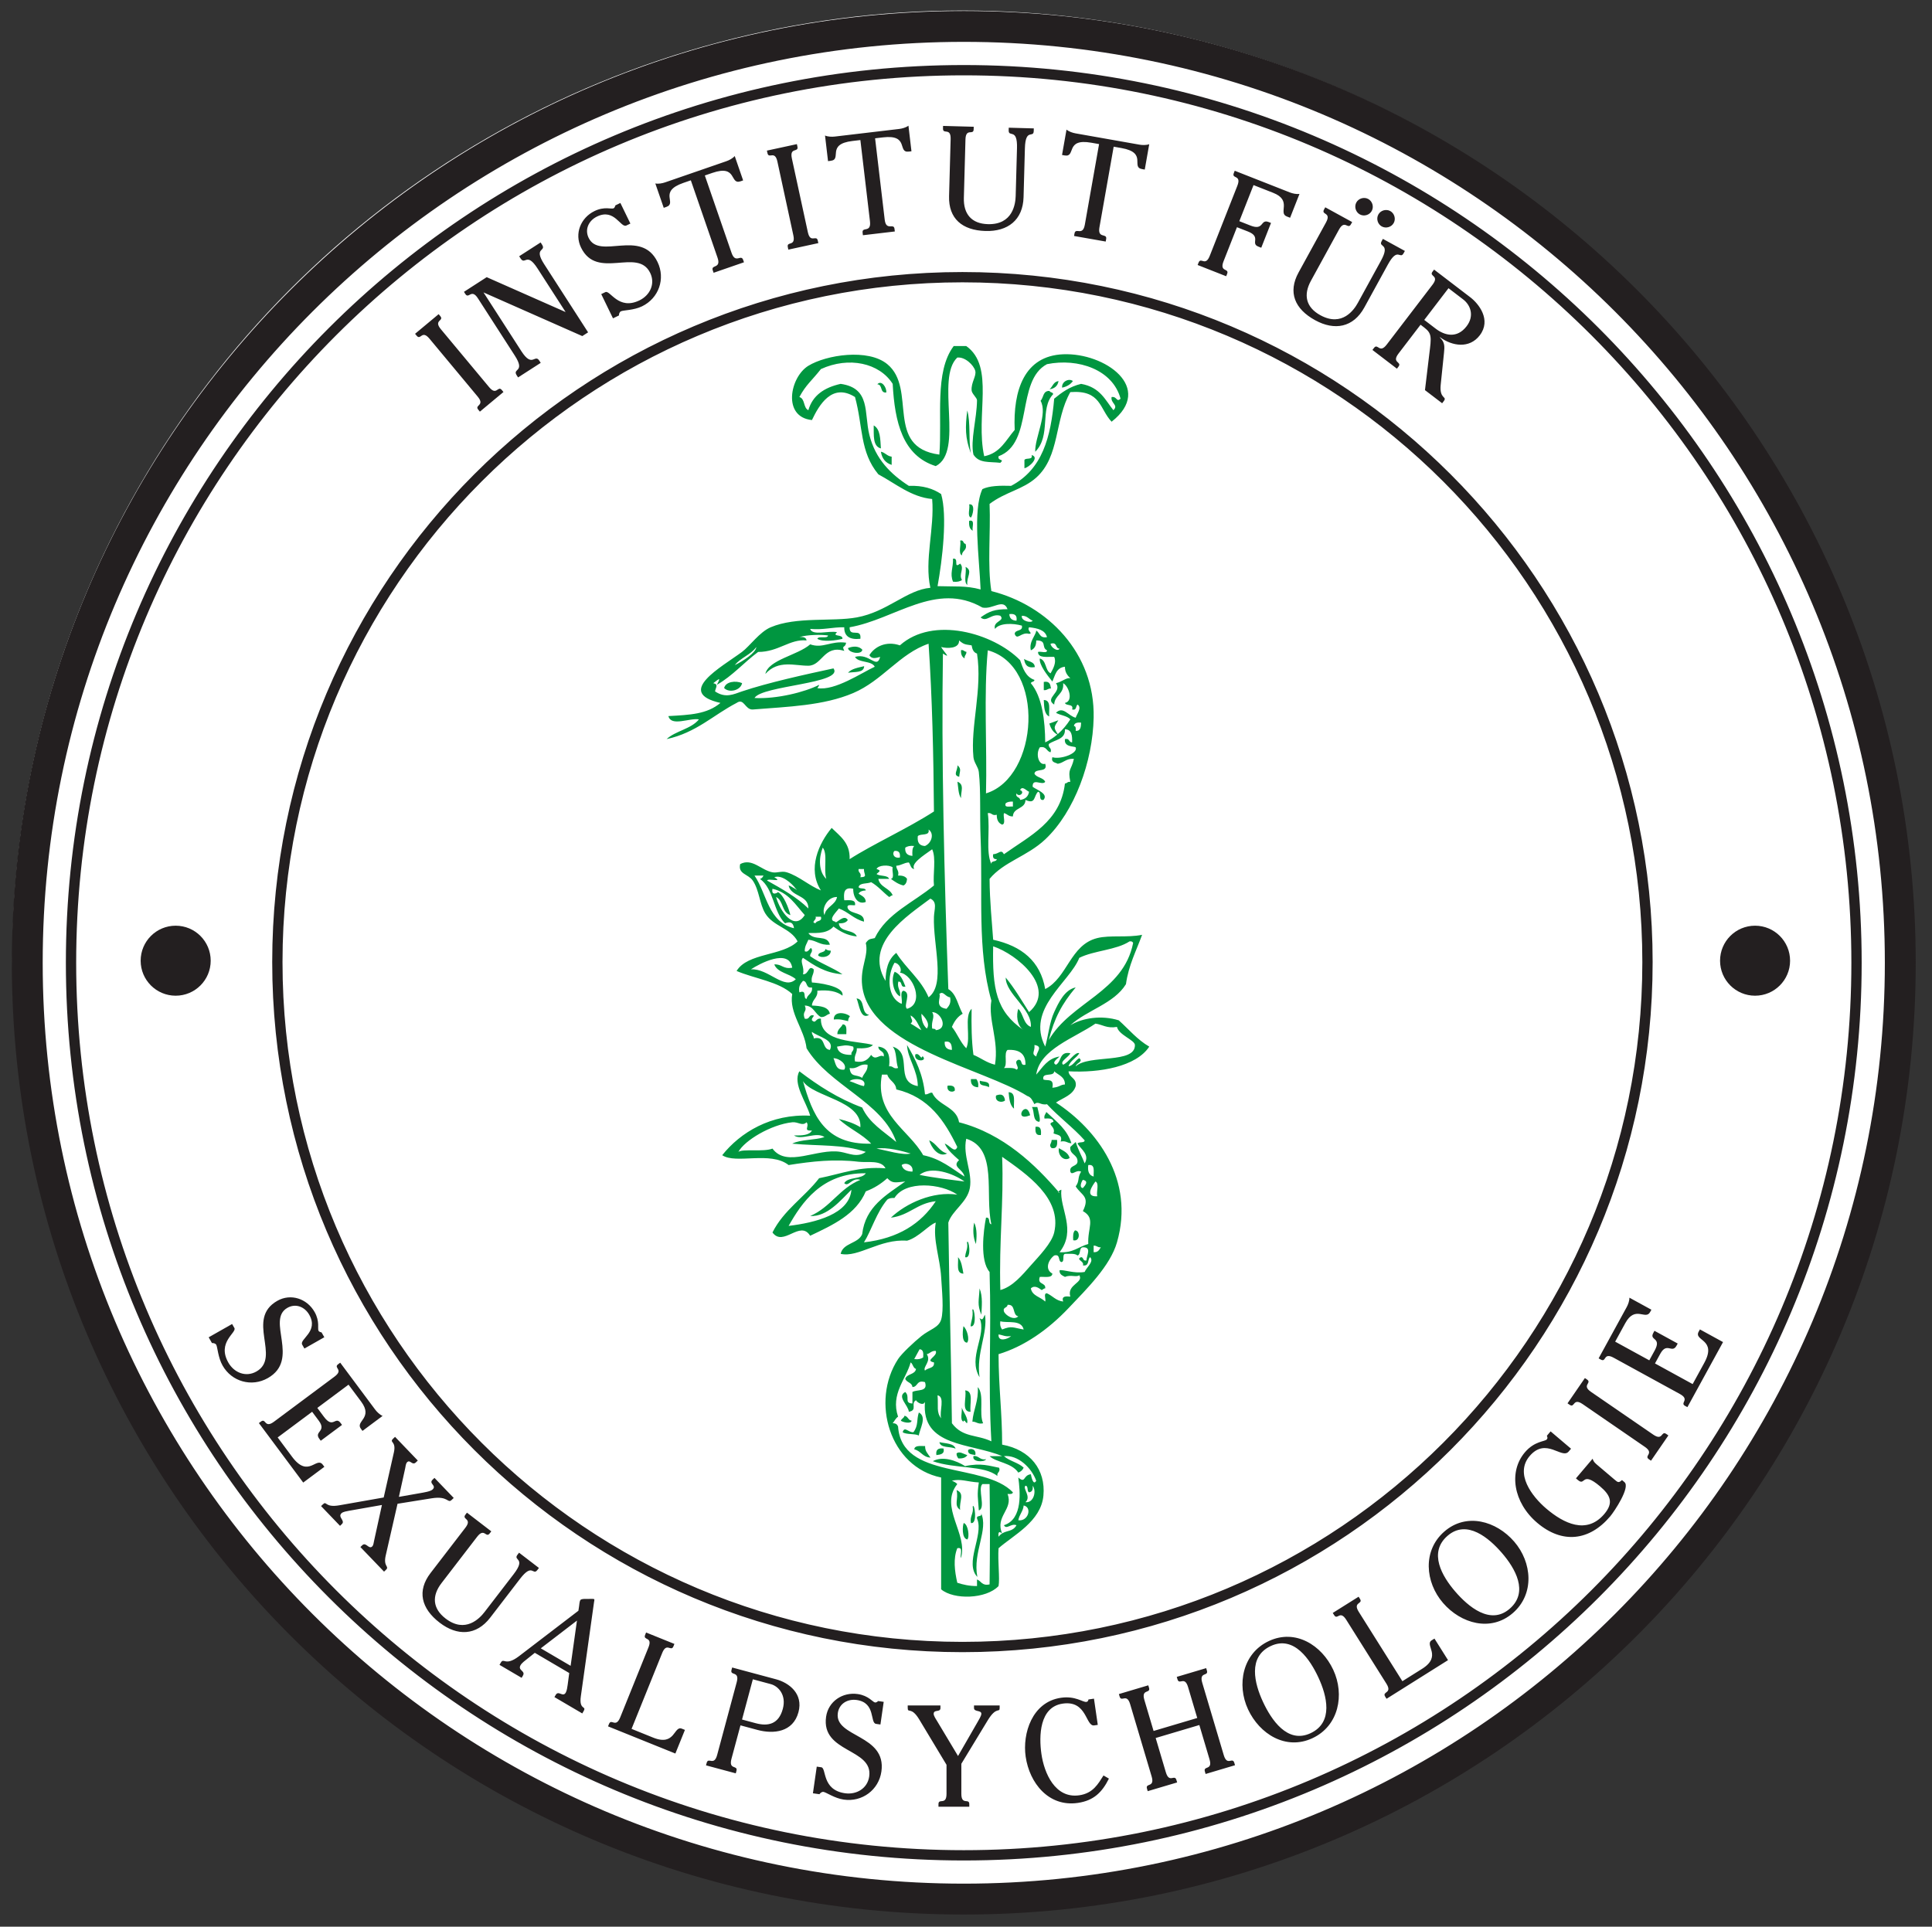
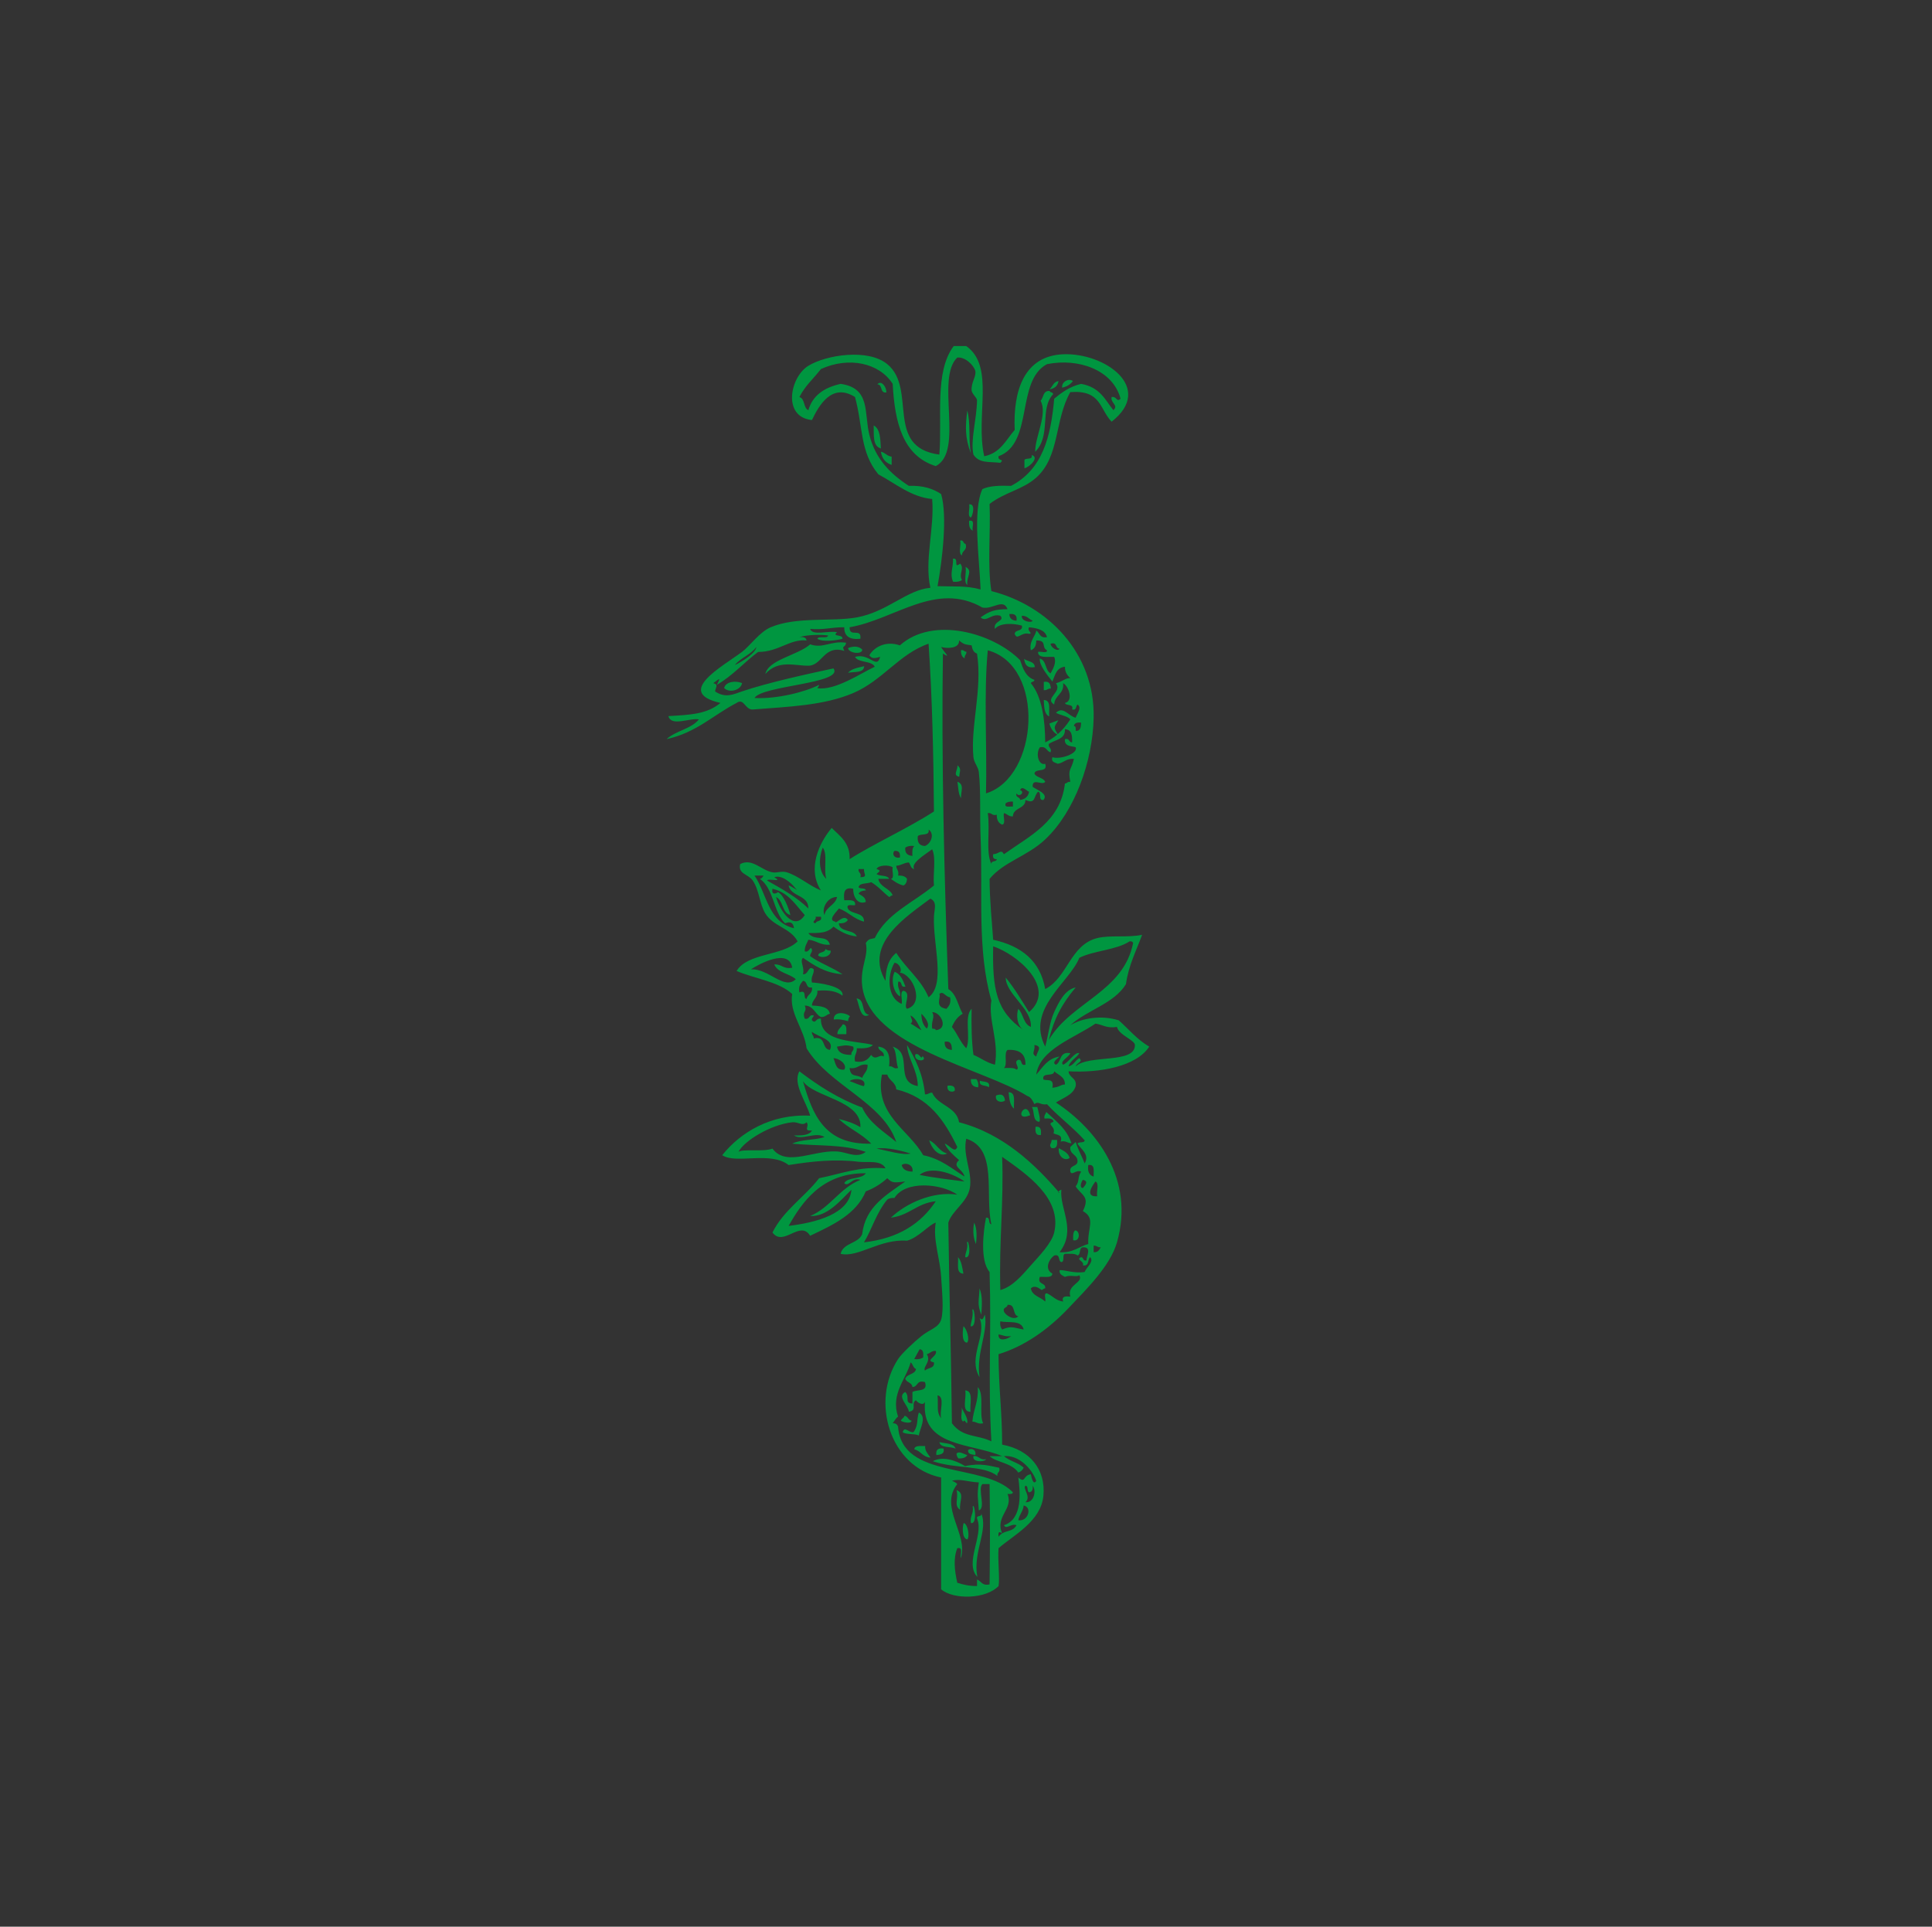
<svg xmlns="http://www.w3.org/2000/svg" width="100%" height="100%" viewBox="0 0 391 390" xml:space="preserve" style="fill-rule:evenodd;clip-rule:evenodd;stroke-linejoin:round;stroke-miterlimit:2;">
  <rect x="0" y="0" width="391" height="390" fill="#333333" stroke="none" />
  <g id="ArtBoard1" transform="matrix(1.001,0,0,1,-101.252,-108.111)">
    <rect x="101.182" y="108.111" width="389.766" height="389.761" style="fill:none;" />
    <g transform="matrix(0.999,0,0,1,101.182,108.111)">
-       <circle cx="194.769" cy="194.442" r="192.308" style="fill:white;" />
-     </g>
+       </g>
    <g transform="matrix(0.999,0,0,1,101.182,108.111)">
-       <path d="M195.018,387.537C301.419,387.537 387.676,301.284 387.676,194.883C387.676,88.482 301.419,2.224 195.018,2.224C88.617,2.224 2.36,88.482 2.36,194.883C2.36,301.284 88.617,387.537 195.018,387.537ZM195.018,381.287C92.069,381.287 8.61,297.832 8.61,194.883C8.61,91.934 92.069,8.474 195.018,8.474C297.967,8.474 381.426,91.934 381.426,194.883C381.426,297.832 297.967,381.287 195.018,381.287ZM195.018,376.595C295.377,376.595 376.735,295.241 376.735,194.883C376.735,94.524 295.377,13.166 195.018,13.166C94.659,13.166 13.301,94.524 13.301,194.883C13.301,295.241 94.659,376.595 195.018,376.595ZM195.018,374.512C95.81,374.512 15.385,294.091 15.385,194.883C15.385,95.675 95.81,15.249 195.018,15.249C294.226,15.249 374.651,95.675 374.651,194.883C374.651,294.091 294.226,374.512 195.018,374.512ZM193.856,355.449L189.539,348.245C189.364,347.983 188.926,347.283 188.926,346.933C188.926,345.941 190.297,346.695 190.297,345.737L190.293,345.216L183.672,345.22L183.676,345.741C183.676,346.874 184.372,345.366 185.981,348.012L191.526,357.229L191.526,363.091C191.531,365.512 189.893,363.908 189.897,365.191L189.897,365.716L196.135,365.716L196.135,365.191C196.135,363.908 194.53,365.512 194.526,363.091L194.526,357.024L199.86,348.241C201.639,345.299 202.28,346.779 202.28,345.733L202.28,345.212L197.089,345.216L197.089,345.737C197.089,346.579 198.576,346.112 198.576,346.899C198.576,347.337 198.022,348.183 197.818,348.562L193.856,355.449ZM221.368,343.841L220.247,344.004C220.222,344.241 220.11,344.462 219.847,344.499C219.126,344.608 217.631,343.233 214.685,343.662C208.851,344.508 206.864,350.891 207.543,355.57C208.318,360.937 212.201,365.795 218.093,364.945C221.297,364.479 223.001,362.82 224.393,360.024L223.297,359.387C222.218,361.079 221.201,362.995 218.397,363.399C213.489,364.112 211.289,358.887 210.735,355.049C210.205,351.412 210.326,345.529 215.035,344.845C220.001,344.124 219.66,349.512 221.418,349.254L222.139,349.149L221.368,343.841ZM165.264,357.599L164.489,362.995L165.814,363.183C165.968,362.941 166.301,362.666 166.618,362.712C167.168,362.791 168.88,364.008 170.726,364.274C174.451,364.808 177.814,362.316 178.347,358.591C179.43,351.058 168.818,351.712 169.53,346.745C169.805,344.841 171.51,343.849 173.355,344.112C177.256,344.674 175.989,348.766 177.264,348.945L178.151,349.074L178.814,344.487L177.689,344.324C177.522,344.479 177.289,344.649 177.06,344.616C176.597,344.549 175.756,343.224 173.56,342.908C170.468,342.466 167.601,344.408 167.155,347.495C166.101,354.858 176.705,353.849 175.88,359.595C175.53,362.02 173.31,363.32 170.972,362.987C166.264,362.308 167.255,357.883 166.189,357.729L165.264,357.599ZM233.431,350.379L231.572,344.116C230.88,341.795 232.876,342.874 232.51,341.645L232.36,341.141L226.41,342.912L226.56,343.412C226.922,344.645 228.006,342.649 228.693,344.97L233.039,359.591C233.726,361.912 231.73,360.833 232.097,362.062L232.247,362.566L238.201,360.799L238.051,360.295C237.685,359.062 236.601,361.058 235.914,358.737L233.856,351.804L242.693,349.179L244.751,356.112C245.443,358.433 243.447,357.354 243.814,358.583L243.96,359.087L249.914,357.316L249.764,356.816C249.397,355.583 248.318,357.579 247.631,355.258L243.285,340.637C242.597,338.316 244.589,339.395 244.226,338.166L244.076,337.662L238.122,339.433L238.272,339.933C238.639,341.166 239.718,339.17 240.41,341.491L242.268,347.754L233.431,350.379ZM153.264,350.17C156.53,351.049 160.476,350.633 161.564,346.574C162.572,342.824 159.635,340.62 157.043,339.924L148.143,337.533L148.01,338.037C147.676,339.279 149.697,338.158 149.068,340.499L145.11,355.229C144.481,357.566 143.322,355.595 142.989,356.833L142.851,357.341L148.876,358.958L149.01,358.454C149.343,357.212 147.38,358.345 148.006,356.008L149.826,349.245L153.264,350.17ZM123.022,349.449L136.651,354.949L138.585,350.166L137.96,349.916C136.31,349.249 136.656,353.541 132.164,351.729L127.785,349.958L133.985,334.595C134.893,332.349 135.78,334.437 136.26,333.249L136.456,332.762L130.726,330.449L130.531,330.937C130.047,332.124 132.11,331.229 131.201,333.47L125.493,347.62C124.589,349.862 123.701,347.774 123.218,348.966L123.022,349.449ZM265.568,351.849C270.91,349.362 272.139,343.033 269.797,338.008C267.455,332.983 262.122,329.679 256.78,332.17C251.439,334.658 250.21,340.987 252.551,346.012C254.893,351.037 260.226,354.341 265.568,351.849ZM265.193,350.837C260.489,353.033 257.231,348.049 255.58,344.504C253.843,340.779 252.451,335.374 257.156,333.183C261.864,330.987 265.122,335.97 266.772,339.516C268.51,343.241 269.901,348.645 265.193,350.837ZM150.143,348.066L152.33,339.92L155.964,340.899C157.46,341.299 159.164,343.058 158.397,345.904C157.572,348.974 155.468,349.499 152.901,348.808L150.143,348.066ZM114.855,341.037C114.797,341.479 114.693,342.229 114.46,342.633C113.88,343.612 113.001,342.116 112.443,343.07L112.176,343.524L117.81,346.833L118.072,346.379C118.756,345.22 117.101,346.249 117.522,343.345L120.193,324.287C120.197,324.22 120.33,323.758 120.205,323.687C120.081,323.612 119.006,323.658 118.939,323.654C118.73,323.666 117.601,323.57 117.41,323.899C117.26,324.149 117.201,324.829 117.168,325.112L117.026,326.045L104.997,335.249C102.185,337.387 101.96,335.462 101.326,336.545L101.06,336.999L105.535,339.624L105.801,339.174C106.393,338.166 104.668,338.17 105.335,337.037C105.568,336.633 106.243,336.116 106.618,335.829L108.205,334.562L115.172,338.654L114.855,341.037ZM280.58,343.866L293.022,336.045L290.276,331.679L289.71,332.033C288.205,332.983 291.881,335.216 287.785,337.795L283.785,340.308L274.964,326.279C273.676,324.229 275.889,324.737 275.205,323.649L274.926,323.204L269.693,326.491L269.976,326.937C270.656,328.024 271.139,325.829 272.426,327.879L280.543,340.795C281.831,342.841 279.618,342.337 280.301,343.424L280.58,343.866ZM115.451,337.195L109.414,333.654L116.735,328.037L115.451,337.195ZM194.743,334.429C271.889,334.429 334.431,271.891 334.431,194.749C334.431,117.603 271.889,55.066 194.743,55.066C117.597,55.066 55.06,117.603 55.06,194.749C55.06,271.891 117.597,334.429 194.743,334.429ZM194.743,332.345C118.747,332.345 57.143,270.741 57.143,194.749C57.143,118.754 118.747,57.149 194.743,57.149C270.739,57.149 332.347,118.754 332.347,194.749C332.347,270.741 270.739,332.345 194.743,332.345ZM105.018,314.295L104.697,314.712C103.756,315.937 106.501,315.287 103.943,318.616L98.022,326.316C97.064,327.566 94.143,330.695 90.143,327.62C87.506,325.591 87.335,323.033 89.326,320.445L96.526,311.079C98.001,309.158 98.297,311.408 99.076,310.391L99.397,309.974L94.472,306.191L94.156,306.608C93.372,307.624 95.622,307.333 94.147,309.249L87.105,318.408C84.335,322.016 85.197,325.579 88.943,328.458C92.506,331.195 96.36,331.108 99.185,327.433L105.21,319.591C107.772,316.262 107.776,319.029 108.722,317.799L109.039,317.383L105.018,314.295ZM306.131,326.52C310.585,322.666 310.035,316.241 306.41,312.049C302.781,307.862 296.747,306.141 292.293,309.999C287.835,313.854 288.385,320.279 292.014,324.47C295.639,328.662 301.672,330.379 306.131,326.52ZM305.493,325.649C301.564,329.049 297.068,325.145 294.51,322.191C291.818,319.083 289.001,314.266 292.931,310.87C296.856,307.47 301.351,311.374 303.91,314.329C306.601,317.437 309.418,322.254 305.493,325.649ZM77.264,304.637L75.672,311.908C75.601,312.216 75.551,312.791 75.297,313.033C74.605,313.699 74.039,312.062 73.285,312.787L72.905,313.149L77.693,318.129L78.072,317.77C78.847,317.024 77.505,317.179 78.022,314.904L80.422,304.391L87.293,303.291C90.793,302.72 90.51,304.449 91.414,303.579L91.793,303.212L87.897,299.154L87.514,299.52C86.672,300.329 88.401,300.654 87.514,301.504C87.093,301.908 85.71,302.104 85.126,302.216L80.697,302.995L81.972,297.204C82.039,296.854 82.093,296.237 82.368,295.974C82.997,295.366 83.385,296.737 84.143,296.008L84.522,295.641L79.918,290.845L79.535,291.212C78.672,292.041 80.21,291.658 79.685,293.983L77.622,303.12L68.701,304.691C65.639,305.249 66.143,303.712 65.326,304.499L64.947,304.862L68.785,308.858L69.164,308.495C69.897,307.791 68.26,307.095 69.08,306.308C69.418,305.987 70.18,305.899 70.618,305.804L77.264,304.637ZM328.226,299.591C327.572,300.22 327.372,300.054 326.751,299.524L323.481,296.749C322.926,296.274 322.489,295.979 322.285,295.27L318.91,299.249L319.31,299.591C320.864,300.912 319.997,297.649 323.781,300.858C325.847,302.616 326.614,304.145 324.651,306.462C321.06,310.687 316.422,308.354 312.926,305.387C309.972,302.879 306.514,298.295 309.535,294.737C312.86,290.824 316.051,295.445 317.43,293.824L317.918,293.249L313.781,289.737L313.03,290.624C313.114,290.924 313.251,291.079 313.006,291.37C312.63,291.816 310.531,291.679 308.585,293.97C305.243,297.904 306.226,304.133 311.072,308.249C316.122,312.533 321.597,311.945 325.843,306.941C326.693,305.937 329.935,301.041 328.739,300.024L328.226,299.591ZM52.364,288.058L61.335,300.099L65.614,296.912L65.301,296.491C63.997,294.737 62.385,299.316 59.076,294.874L56.164,290.966L63.139,285.77L64.48,287.574C66.135,289.795 63.46,289.72 64.589,291.237L64.885,291.633L69.189,288.429L68.893,288.033C67.814,286.583 67.393,289.295 65.53,286.791L64.189,284.991L70.505,280.283L73.051,283.699C75.56,287.066 71.847,287.649 72.997,289.195L73.33,289.641L77.397,286.608C76.81,286.358 76.243,285.795 75.876,285.304L68.822,275.833L68.401,276.145C67.372,276.912 69.601,277.216 67.66,278.662L55.426,287.774C53.485,289.22 53.814,286.979 52.785,287.745L52.364,288.058ZM337.618,290.558L337.189,290.258C336.13,289.533 336.543,291.762 334.547,290.391L321.976,281.754C319.98,280.383 322.214,279.97 321.155,279.241L320.722,278.945L317.205,284.062L317.639,284.358C318.697,285.087 318.281,282.854 320.276,284.224L332.847,292.866C334.843,294.237 332.614,294.649 333.672,295.379L334.101,295.674L337.618,290.558ZM341.468,284.833L348.68,271.662L344.001,269.099L343.747,269.558C342.697,271.474 347.53,271.033 344.872,275.891L342.531,280.166L334.905,275.987L335.985,274.016C337.314,271.587 338.36,274.054 339.268,272.391L339.506,271.958L334.801,269.379L334.564,269.816C333.697,271.399 336.335,270.649 334.835,273.387L333.755,275.358L326.847,271.574L328.893,267.837C330.91,264.154 332.989,267.287 333.914,265.599L334.181,265.112L329.731,262.674C329.743,263.316 329.468,264.062 329.172,264.599L323.501,274.958L323.96,275.212C325.085,275.824 324.435,273.674 326.556,274.837L339.935,282.166C342.06,283.329 339.881,283.966 341.005,284.583L341.468,284.833ZM46.943,268.004L42.201,270.695L42.864,271.858C43.147,271.833 43.572,271.929 43.73,272.204C44.001,272.687 44.089,274.787 45.014,276.408C46.872,279.683 50.897,280.812 54.168,278.954C60.789,275.195 53.772,267.208 58.135,264.729C59.81,263.779 61.639,264.516 62.56,266.141C64.505,269.566 60.497,271.074 61.13,272.187L61.576,272.97L65.605,270.683L65.043,269.699C64.822,269.658 64.547,269.579 64.43,269.374C64.201,268.97 64.731,267.491 63.635,265.566C62.093,262.849 58.801,261.77 56.089,263.312C49.622,266.987 56.914,274.749 51.868,277.616C49.735,278.829 47.347,277.87 46.181,275.812C43.831,271.679 47.935,269.749 47.405,268.812L46.943,268.004ZM355.16,201.549C359.076,201.549 362.247,198.379 362.247,194.466C362.247,190.549 359.076,187.379 355.16,187.379C351.247,187.379 348.076,190.549 348.076,194.466C348.076,198.379 351.247,201.549 355.16,201.549ZM35.522,201.549C39.439,201.549 42.61,198.379 42.61,194.466C42.61,190.549 39.439,187.379 35.522,187.379C31.61,187.379 28.435,190.549 28.435,194.466C28.435,198.379 31.61,201.549 35.522,201.549ZM101.86,79.349L101.526,78.945C100.705,77.962 100.497,80.22 98.951,78.358L89.189,66.637C87.643,64.774 89.901,64.983 89.08,63.995L88.743,63.591L83.972,67.566L84.305,67.966C85.126,68.954 85.335,66.695 86.885,68.554L96.643,80.279C98.193,82.141 95.935,81.933 96.756,82.92L97.089,83.324L101.86,79.349ZM287.464,65.729L288.185,66.279C289.785,67.499 289.655,68.245 289.243,71.57L288.356,78.97L291.831,81.624L292.151,81.208C292.947,80.166 291.23,80.874 291.539,77.879L292.205,71.445C292.343,70.158 292.393,69.274 291.368,68.308L291.405,68.262C293.872,70.079 297.351,70.612 299.443,67.879C301.839,64.749 299.239,61.479 297.522,60.17L290.201,54.57L289.885,54.987C289.106,56.004 291.355,55.704 289.885,57.629L280.618,69.745C279.147,71.666 278.822,69.399 278.043,70.42L277.726,70.837L282.681,74.629L282.997,74.212C283.776,73.191 281.531,73.491 283.001,71.566L287.464,65.729ZM97.822,59.191L117.814,68.029L118.989,67.274L110.097,53.47C107.885,50.041 110.597,50.962 109.664,49.516L109.381,49.074L105.043,51.87L105.326,52.312C106.26,53.754 106.539,50.908 108.751,54.337L114.439,63.166L98.468,56.104L93.864,59.074L94.147,59.512C94.843,60.591 95.372,58.345 96.685,60.379L104.155,71.979C106.364,75.404 103.605,74.52 104.535,75.962L104.818,76.399L109.401,73.449L109.118,73.008C108.189,71.566 107.71,74.537 105.501,71.112L97.822,59.191ZM288.21,64.758L293.118,58.337L296.085,60.608C297.568,61.741 298.401,63.92 296.789,66.029C294.839,68.579 292.335,67.912 290.526,66.529L288.21,64.758ZM279.839,48.354L279.589,48.816C278.843,50.17 281.455,49.108 279.439,52.791L274.768,61.312C274.014,62.691 271.605,66.229 267.181,63.804C264.264,62.204 263.706,59.704 265.276,56.837L270.951,46.479C272.118,44.358 272.751,46.533 273.368,45.408L273.622,44.949L268.176,41.962L267.922,42.424C267.306,43.549 269.485,42.912 268.322,45.037L262.768,55.166C260.585,59.158 261.981,62.545 266.126,64.816C270.068,66.979 273.86,66.299 276.089,62.233L280.843,53.562C282.86,49.879 283.293,52.608 284.035,51.254L284.289,50.795L279.839,48.354ZM121.647,59.533L124.026,64.437L125.231,63.854C125.222,63.566 125.343,63.154 125.631,63.012C126.131,62.77 128.23,62.82 129.91,62.004C133.297,60.358 134.685,56.416 133.039,53.029C129.714,46.179 121.293,52.67 119.101,48.154C118.26,46.424 119.114,44.645 120.797,43.829C124.339,42.108 125.581,46.208 126.739,45.645L127.547,45.254L125.522,41.083L124.506,41.579C124.447,41.799 124.351,42.07 124.143,42.17C123.722,42.374 122.285,41.749 120.289,42.72C117.481,44.083 116.193,47.295 117.555,50.104C120.801,56.795 129.022,50.02 131.555,55.241C132.626,57.445 131.518,59.766 129.389,60.799C125.114,62.874 123.451,58.658 122.485,59.129L121.647,59.533ZM253.66,37.466L257.651,39.037C261.53,40.566 258.589,43.108 260.38,43.812L261.06,44.079L262.96,39.249C262.326,39.345 261.551,39.166 260.981,38.941L249.855,34.562L249.664,35.049C249.193,36.245 251.272,35.337 250.389,37.591L244.801,51.787C243.914,54.037 243.01,51.958 242.539,53.154L242.347,53.641L248.126,55.916L248.318,55.424C248.789,54.233 246.706,55.137 247.593,52.883L250.305,45.991L252.56,46.874C255.272,47.945 252.997,49.274 254.622,49.912L255.222,50.149L257.197,45.129L256.735,44.949C254.997,44.266 255.835,46.758 253.039,45.658L250.785,44.77L253.66,37.466ZM142.614,35.52L144.131,34.999C149.23,33.237 147.61,37.47 149.843,36.699L150.364,36.516L148.664,31.587C148.243,32.07 147.539,32.437 146.96,32.637L134.581,36.912C134.001,37.112 133.218,37.258 132.593,37.137L134.297,42.066L134.818,41.887C137.051,41.116 133.164,38.787 138.26,37.024L139.781,36.499L145.185,52.162C145.976,54.449 143.797,53.508 144.218,54.72L144.389,55.216L150.535,53.091L150.364,52.595C149.943,51.383 148.814,53.47 148.022,51.183L142.614,35.52ZM165.585,49.212L165.472,48.699C165.201,47.445 163.972,49.354 163.46,46.987L160.23,32.079C159.722,29.712 161.626,30.941 161.355,29.687L161.243,29.174L155.176,30.487L155.289,30.999C155.56,32.254 156.789,30.349 157.301,32.712L160.526,47.624C161.039,49.987 159.135,48.762 159.406,50.016L159.514,50.529L165.585,49.212ZM225.356,29.691L226.935,29.97C232.247,30.908 228.776,33.82 231.101,34.229L231.647,34.324L232.551,29.187C231.951,29.408 231.16,29.387 230.556,29.279L217.656,26.999C217.056,26.895 216.301,26.645 215.81,26.233L214.905,31.37L215.447,31.466C217.772,31.874 215.506,27.949 220.818,28.887L222.401,29.166L219.518,45.483C219.097,47.866 217.656,45.983 217.43,47.249L217.339,47.766L223.743,48.895L223.835,48.379C224.056,47.116 222.056,48.391 222.476,46.008L225.356,29.691ZM177.072,27.995L178.668,27.808C184.026,27.174 181.539,30.966 183.885,30.687L184.431,30.624L183.822,25.441C183.31,25.824 182.543,26.033 181.935,26.104L168.926,27.641C168.318,27.712 167.522,27.687 166.939,27.433L167.547,32.616L168.097,32.549C170.443,32.274 167.143,29.166 172.497,28.537L174.093,28.349L176.035,44.804C176.318,47.208 174.393,45.816 174.543,47.091L174.605,47.616L181.064,46.854L181.001,46.329C180.851,45.058 179.297,46.854 179.014,44.449L177.072,27.995ZM204.122,25.849L204.106,26.374C204.064,27.92 205.906,25.783 205.789,29.983L205.522,39.691C205.476,41.266 204.951,45.512 199.905,45.374C196.581,45.283 194.943,43.312 195.035,40.045L195.36,28.237C195.426,25.816 196.985,27.466 197.018,26.183L197.035,25.658L190.826,25.487L190.814,26.012C190.776,27.295 192.426,25.733 192.36,28.154L192.043,39.699C191.914,44.249 194.705,46.629 199.43,46.758C203.922,46.883 206.989,44.545 207.118,39.912L207.389,30.024C207.506,25.829 209.135,28.062 209.176,26.516L209.193,25.991L204.122,25.849ZM281.33,42.72C280.485,42.258 279.376,42.583 278.918,43.424C278.456,44.27 278.776,45.379 279.622,45.841C280.464,46.299 281.572,45.979 282.035,45.133C282.497,44.291 282.172,43.183 281.33,42.72ZM276.88,40.283C276.035,39.82 274.926,40.145 274.464,40.987C274.006,41.829 274.326,42.937 275.172,43.399C276.014,43.862 277.122,43.537 277.585,42.695C278.047,41.854 277.722,40.745 276.88,40.283Z" style="fill:rgb(35,31,32);" />
-     </g>
+       </g>
    <g transform="matrix(0.999,0,0,1,0.507,6.181)">
      <path d="M293.754,171.979L296.296,171.979C302.158,176.133 298.104,186.021 299.929,194.283C303.221,193.637 304.321,190.987 306.1,188.954C305.742,180.888 308.079,173.967 315.904,173.642C324.329,173.292 334.454,180.446 325.712,187.292C323.229,184.679 323.608,180.833 317.358,181.3C314.113,187.017 315.283,194.279 310.458,198.608C307.733,201.054 304.213,201.5 301.017,203.933C301.25,209.713 300.542,216.354 301.379,221.579C312.742,224.437 322.354,234.104 322.079,247.213C321.892,256.029 318.287,266.175 312.275,271.846C308.625,275.283 303.892,276.35 301.017,279.833C301.042,284.425 301.508,288.617 301.742,292.15C307.504,293.417 311.3,296.483 312.275,302.138C316.787,299.825 317.329,293.179 322.804,291.817C325.404,291.171 328.854,291.771 331.883,291.154C330.704,294.4 329.146,297.3 328.617,301.142C326.179,305.121 320.75,306.358 317.358,309.463C319.838,307.95 323.7,307.392 327.162,308.462C329.187,310.267 330.892,312.371 333.333,313.787C330.679,317.846 323.267,319.129 316.996,318.783C317.108,320.121 318.704,320.1 318.446,321.779C317.9,323.604 315.917,324.121 314.454,325.108C322.767,330.546 330.438,340.771 326.8,353.404C325.425,358.179 320.729,362.779 316.996,366.721C312.854,371.088 308.033,374.462 302.833,376.042C302.854,383.038 303.563,387.767 303.558,394.35C309.292,395.404 312.392,399.483 311.913,404.667C311.425,409.929 305.838,412.671 302.833,415.321C302.642,417.887 303.117,421.412 302.833,422.975C300.321,425.617 293.783,425.804 291.212,423.642L291.212,401.008C280.812,398.875 276.896,385.633 282.496,377.037C283.242,375.896 285.725,373.579 287.217,372.379C288.942,370.992 290.704,370.692 291.212,369.05C291.8,367.154 291.363,363 291.212,360.396C291,356.658 289.513,352.875 290.125,349.408C288.763,349.833 286.646,352.429 284.313,353.071C278.787,352.658 274.458,356.546 270.879,355.733C271.338,353.492 274.458,353.692 275.233,351.742C275.892,346.129 280.146,343.812 283.95,341.088C281.863,341.292 281.367,341.521 280.317,340.421C279.096,341.517 277.687,342.446 275.963,343.083C274.013,347.733 269.325,349.875 264.704,352.071C262.675,348.783 259.283,354.425 257.079,351.408C259.313,346.908 263.563,344.258 266.521,340.421C271.183,339.483 274.621,337.996 279.954,338.421C279.092,336.671 276.292,337.308 274.508,337.092C269.667,336.504 265.2,336.987 260.346,337.758C256.667,334.875 249.658,337.629 246.908,335.763C250.558,331.167 256.775,327.354 264.704,327.771C263.992,325.062 261.092,321.296 262.525,318.783C266.3,321.646 270.317,324.292 275.233,326.108C276.65,329.25 279.613,330.971 282.133,333.096C279.446,325.017 268.496,321.633 263.979,314.121C263.517,310.196 260.408,306.992 261.075,303.137C258.362,300.625 253.542,300.054 249.817,298.475C252.058,294.762 259.138,295.483 262.162,292.483C260.737,289.75 257.267,289.5 255.625,286.825C254.45,284.908 254.408,282.087 253.083,280.167C252.154,278.821 250.067,278.879 250.542,276.838C252.962,275.554 254.787,278.083 257.079,278.504C258.013,278.675 258.938,278.175 259.983,278.504C262.45,279.279 264.575,281.262 266.883,282.167C264.079,277.817 266.479,272.596 269.062,269.517C270.742,271.192 272.808,272.512 272.692,275.842C277.238,272.9 284.517,269.587 289.758,266.188C289.667,254.617 289.412,243.2 288.671,232.233C282.813,234.225 279.367,239.683 273.421,242.217C267.404,244.779 260.225,244.975 253.083,245.546C251.504,245.621 251.342,243.142 249.817,244.217C245.1,246.662 241.638,250.254 235.654,251.538C237.454,249.863 240.671,249.479 242.192,247.542C240.254,247.225 236.575,249.067 236.017,246.879C240.413,246.633 243.833,246.496 246.546,244.217C237.242,242.104 246.833,236.917 250.904,233.896C252.5,232.708 254.458,229.858 256.717,228.9C261.925,226.696 269.154,227.813 274.146,226.904C280.329,225.779 284.246,221.325 289.033,220.912C287.783,215.333 289.904,208.858 289.396,202.938C285.167,202.546 282.071,199.858 278.504,197.942C274.729,193.379 275.425,188.312 273.783,182.296C269.121,179.35 266.492,183.958 265.067,186.958C259.017,186.346 260.625,178.25 264.342,175.971C267.954,173.758 276.425,172.433 280.317,175.642C286.408,180.65 279.692,192.458 290.85,193.95C291.462,186.467 289.813,177.238 293.754,171.979ZM294.479,402.338C290.742,407.029 296.762,412.479 295.208,417.321C294.987,416.633 295.792,415.004 294.479,415.321C293.646,417.417 293.929,419.858 294.479,422.308C295.642,422.687 296.887,422.987 298.475,422.975L298.475,421.646C299.346,421.954 299.437,422.983 301.017,422.642C301.096,415.842 301.142,410 301.017,402.338L299.562,402.338C298.546,403.263 300.329,407.246 298.838,407.663C298.667,404.9 298.454,404.704 298.838,402.004C296.492,401.875 295.096,401.196 293.392,401.671C293.821,401.833 294.217,402.029 294.479,402.338ZM299.267,408.15C300.892,411.554 297.558,416.104 298.542,421.129C295.875,418.346 299.813,412.742 298.542,409.479C298.092,408.404 299.717,409.225 299.267,408.15ZM296.513,413.542C296.756,413.306 296.802,412.547 296.673,411.81C296.545,411.073 296.242,410.358 295.787,410.213C295.546,410.679 295.325,413.346 296.513,413.542ZM303.558,412.324C302.921,411.846 302.733,412.021 302.833,412.992C303.063,412.691 303.307,412.481 303.558,412.324ZM303.558,412.324C304.591,411.68 305.735,411.964 306.463,410.662C305.337,410.221 304.45,411.646 303.921,410.662C307.817,409.429 307.187,403.721 306.829,401.008C308.35,402.3 307.725,400.55 309.367,400.342C309.471,400.838 309.838,402.746 310.458,401.671C309.538,399.071 306.783,396.387 303.921,396.679C305.021,397.671 306.846,397.992 307.917,399.008C307.712,399.487 307.35,399.821 306.829,400.008C305.488,397.987 302.304,397.946 301.017,396.679L303.558,396.679C297.283,394 287.117,394.887 287.946,385.692C287.579,386.629 286.267,385.725 286.129,385.362C284.958,386 286.517,387.413 284.675,387.692C284.579,386.388 282.179,384.612 283.95,383.696C285.008,384.692 283.633,385.942 285.404,386.025L285.404,383.696C286.35,383.121 288.617,383.758 287.946,381.7C286.179,381.192 286.575,382.663 285.404,382.696C285.333,381.763 284.217,381.788 283.95,381.033C284.262,379.987 285.95,380.2 286.129,379.033C285.508,378.825 285.529,378.029 285.042,377.704C284.117,381.133 280.946,384.075 282.496,388.692C282.008,389.017 281.771,389.579 281.408,390.021C282.033,390.004 282.338,390.279 282.496,390.687C283.258,401.529 299.837,397.871 305.737,404.004C305.675,404.392 305.162,404.363 304.65,404.333C305.887,407.466 302.076,408.825 303.558,412.324L303.558,412.324L303.558,412.325L303.558,412.324ZM297.237,410.213C297.944,410.385 298.12,409.328 298.077,408.34C298.033,407.352 297.771,406.433 297.6,406.883C297.858,408.337 296.983,408.758 297.237,410.213ZM306.829,409.663C307.844,409.796 308.557,409.135 308.796,408.397C309.035,407.659 308.8,406.844 307.917,406.667C307.8,407.888 307.021,408.508 306.829,409.663ZM295.058,407.55C294.942,406.667 295.198,405.84 295.265,405.147C295.331,404.455 295.208,403.898 294.333,403.554C294.792,405.412 293.696,406.625 295.058,407.55ZM308.279,406C309.975,406.208 310.563,403.675 309.733,402.671C309.833,403.429 309.646,403.925 309.008,404.004C308.504,403.796 308.95,402.721 308.279,402.671C307.638,403.233 309.529,404.879 308.279,406ZM302.958,399.033C303.258,399.975 302.45,399.896 302.596,400.7C299.879,398.471 294.112,399.317 289.525,397.704C291.479,396.613 294.25,397.546 296.063,398.7C299.288,398 301.067,398.675 302.958,399.033ZM300.321,397.312C300.125,397.642 299.372,397.783 298.727,397.689C298.081,397.594 297.544,397.263 297.779,396.646C298.929,396.592 298.992,397.529 300.321,397.312ZM296.513,396.475C296.204,396.971 295.6,397.192 294.7,397.142C294.504,396.875 294.317,396.6 294.333,396.142C294.9,395.596 295.75,396.254 296.513,396.475ZM287.967,394.642C287.967,395.646 288.35,395.962 289.054,396.975C287.454,396.887 287.142,395.621 285.787,395.308C285.829,394.458 287.004,394.646 287.967,394.642ZM291.704,395.142C291.829,395.7 291.677,396.004 291.389,396.183C291.1,396.361 290.675,396.415 290.254,396.471C290.083,395.429 290.571,394.983 291.704,395.142ZM298.125,396.454C297.777,396.385 297.386,396.356 297.096,396.234C296.806,396.112 296.617,395.898 296.671,395.458C297.175,394.967 298.4,395.283 298.125,396.454ZM294.133,395.175C293.967,394.608 293.461,394.351 292.842,394.198C292.223,394.045 291.49,393.996 290.867,393.846C291.063,395.108 293.125,394.658 294.133,395.175ZM297.021,342.417C296.5,345.321 293.429,346.962 292.667,349.408C292.842,363.008 293.25,376.392 293.392,390.021C295.612,392.983 298.429,392.263 301.379,393.683C300.671,381.346 301.417,372.633 301.017,359.396C299.021,357.104 299.771,351.1 300.292,348.408C301.296,348.267 300.633,349.65 301.379,349.742C299.992,343.667 302.758,334.437 296.296,332.433C295.529,335.879 297.604,339.192 297.021,342.417ZM286.7,387.846C286.2,389.387 286.654,390.417 285.608,391.838C284.533,391.921 283.817,390.521 283.429,391.838C284.188,392.362 285.842,392.071 286.7,392.504C286.833,391.233 288.437,388.733 286.7,387.846ZM297.533,389.696C298.392,389.692 298.604,390.271 299.712,390.029C298.804,388.092 300.025,384.2 298.625,382.704C298.821,385.546 297.733,387.212 297.533,389.696ZM295.385,386.836C295.521,387.768 294.936,389.359 295.721,389.696C295.896,389.104 296.108,389.842 296.446,390.029C296.837,389.11 295.591,387.582 295.385,386.836C295.378,386.789 295.369,386.743 295.358,386.7C295.362,386.742 295.371,386.787 295.385,386.836ZM283.067,389.508C283.321,389.767 285.092,390.25 285.246,389.508C284.504,389.412 284.533,388.608 283.792,388.508C283.708,388.983 283.196,389.071 283.067,389.508ZM291.212,389.025C291.01,388.321 291.224,387.236 291.291,386.288C291.357,385.339 291.277,384.525 290.488,384.363C290.675,386.704 290.204,387.704 291.212,389.025ZM297.171,387.7C297.052,386.921 297.228,385.872 297.21,385.001C297.192,384.13 296.979,383.437 296.083,383.371C296.429,384.829 295.192,387.742 297.171,387.7ZM298.988,368.725C300.517,372.238 296.533,376.633 298.988,380.708C298.279,375.733 300.7,371.85 300.079,368.058C299.712,368.587 299.733,369.4 298.988,368.725ZM287.946,379.367C288.475,378.746 289.937,378.979 289.758,377.704C287.763,377.3 290.604,376.508 290.125,375.375C289.221,375.321 289,375.896 288.308,376.042C289.279,377.513 287.442,378.625 287.946,379.367ZM285.767,377.037C286.608,377.146 287.158,376.983 287.579,376.708C287.633,375.879 287.65,375.092 286.854,375.042C286.508,375.721 286.112,376.358 285.767,377.037ZM296.446,373.717C296.756,373.423 296.748,372.715 296.576,372.018C296.403,371.321 296.067,370.635 295.721,370.388C295.692,370.658 295.154,373.617 296.446,373.717ZM305.375,372.379C304.785,372.475 304.363,372.419 303.981,372.325C303.599,372.231 303.258,372.1 302.833,372.046C302.692,373.658 304.733,372.996 305.375,372.379ZM303.558,371.046C305.504,370.242 305.783,370.683 307.917,371.046C307.429,368.996 304.704,369.796 303.196,369.383C303.079,370.154 303.254,370.662 303.558,371.046ZM297.171,370.388C297.877,370.56 298.053,369.504 298.01,368.517C297.967,367.53 297.704,366.613 297.533,367.063C297.75,368.475 297.275,369.263 297.171,370.388ZM303.921,367.388C304.204,368.142 305.921,369.3 306.829,368.383C305.542,368.121 306.396,365.892 304.65,366.054C304.646,366.713 303.658,366.475 303.921,367.388ZM299.35,368.058C299.385,367.29 299.468,366.368 299.455,365.433C299.442,364.499 299.333,363.552 298.988,362.733C298.875,365.183 298.467,365.946 299.35,368.058ZM319.9,358.063C320.292,357.212 318.338,356.9 319.538,356.4C320.108,356.429 319.821,357.25 320.625,357.067C320.638,356.054 321.762,354.354 319.9,354.404C319.05,354.513 319.546,355.854 318.812,356.067C318.342,355.608 317.233,355.737 316.267,355.733C315.642,355.937 316.296,357.313 315.542,357.4C314.8,357.187 315.442,355.717 314.092,356.067C312.867,356.996 312.162,358.896 313.725,359.729C313.675,360.679 312.212,360.337 311.183,360.396C310.592,362.046 312.446,361.458 312.275,362.725C311.913,362.721 311.842,362.996 311.55,363.058C310.983,362.654 310.133,361.996 309.367,362.725C309.633,364.258 311.346,364.458 312.275,365.388C312.475,364.904 311.85,363.667 312.637,363.725C313.779,364.229 314.408,365.204 315.904,365.388C315.537,364.275 316.408,364.296 317.358,364.387C316.608,361.917 320.121,361.604 319.175,360.063C318.558,360.529 317.483,359.896 316.267,360.396C315.738,360.104 315.117,359.896 315.179,359.062C315.954,358.858 318.129,359.783 320.262,359.396C320.558,358.537 322.271,357.263 321.35,356.4C320.804,356.896 321.242,358.296 319.9,358.063ZM303.196,363.058C305.708,362.379 307.65,360.004 309.367,358.063C311.042,356.175 313.579,353.583 314.092,351.408C315.704,344.508 308.617,339.65 303.558,336.092C303.917,345.283 302.9,353.208 303.196,363.058ZM295.721,359.738C295.604,359.123 295.51,358.486 295.356,357.906C295.202,357.325 294.988,356.8 294.629,356.408C294.754,357.737 294.162,359.721 295.721,359.738ZM296.083,356.408C296.785,356.623 296.959,355.628 296.916,354.703C296.873,353.777 296.613,352.921 296.446,353.413C296.696,354.75 296.1,355.313 296.083,356.408ZM314.957,343.157C315.038,342.998 315.304,342.817 315.542,342.75C315.146,346.583 318.683,350.896 315.179,355.4C317.925,355.587 319.033,354.275 320.992,353.737C320.813,350.471 322.546,348.562 319.9,347.079C321.396,344.063 319.625,343.937 318.446,342.083C319.292,340.917 318.733,340.413 319.538,339.088C318.492,338.625 317.692,339.996 317.358,339.088C317.117,337.758 318.717,338.112 318.812,337.092C318.904,335.567 317.167,335.712 317.358,334.096C317.712,333.754 318.075,333.421 318.446,333.096C319.117,335.108 319.675,335.9 320.262,337.425C321.317,335.625 319.538,334.592 318.812,333.429C319.033,332.967 320.208,333.379 320.262,332.762C317.925,330.138 315.008,328.038 312.637,325.442C311.333,325.717 310.879,324.692 310.096,325.442C309.729,324.779 309.467,324.021 308.642,323.775C299.787,318.175 276.704,313.9 275.233,301.471C274.783,297.654 276.592,295.429 275.963,292.817C276.629,291.858 276.867,292.067 277.779,291.817C280.183,286.812 285.642,284.604 289.758,281.167C289.521,278.833 290.242,275.621 289.396,273.842C287.55,275.158 285.029,276.742 285.767,277.837C285.021,277.746 285.042,276.946 284.675,276.504C283.646,276.563 283.162,277.117 282.133,277.171C282.125,277.954 282.758,278.15 282.496,279.167C283.4,279.121 284.004,279.342 284.313,279.833C284.262,280.454 284.075,280.946 283.587,281.167C282.525,280.921 281.804,280.363 281.046,279.833C281.858,279.692 281.192,278.196 281.408,277.504C280.679,276.933 278.467,277.021 278.142,277.837C279.242,278.171 278.604,278.388 278.142,278.837C278.767,279.371 280.383,278.996 280.683,279.833L278.504,279.833C278.817,281.546 280.838,281.692 281.408,283.162C281.042,283.162 280.975,283.433 280.683,283.496C279.446,282.521 278.463,281.312 277.05,280.5C276.258,280.883 274.7,280.567 274.508,281.5C274.733,281.958 275.908,281.55 275.963,282.167C275.283,282.208 274.746,282.383 274.508,282.829C275.129,283.258 275.937,283.521 275.963,284.496C274.433,285.133 273.379,283.608 273.421,281.833C271.508,281.408 271.458,282.696 271.604,284.162C272.708,284.15 273.992,283.967 273.783,285.163C273.138,285.238 271.963,284.825 272.329,285.825C273.008,287.092 275.704,286.508 275.596,288.487C273.525,287.946 272.429,286.513 270.512,285.825C270.175,286.375 268.092,288.221 269.788,288.487C269.846,289.158 271.521,286.8 272.329,288.158C272.021,288.65 271.417,288.871 270.512,288.821C270.621,290.721 273.592,290 274.146,291.488C272.088,291.267 270.708,290.421 269.425,289.487C267.921,291.221 265.079,290.658 264.342,290.821C265.613,292.5 268.113,291 268.7,293.15C266.696,293.321 266.012,292.283 264.342,292.15C264.058,292.892 263.579,293.45 263.612,294.479C264.525,294.921 264.75,293.167 265.067,294.15C265.15,294.779 264.658,294.883 264.704,295.479C266.675,296.892 269.237,297.758 271.242,299.142C267.658,298.879 265.492,297.313 263.25,295.813C262.533,296.571 263.637,297.675 263.25,299.142C264.475,299.225 264.304,297.15 265.429,298.142C265.508,299.217 264.787,299.55 265.067,300.808C265.875,300.817 271.692,301.454 271.242,303.471C270.138,302.596 268.446,302.258 266.158,302.471C266.296,303.929 265.121,304.183 265.067,305.467C266.796,305.55 268.421,305.721 268.7,307.133C268.008,307.275 267.787,307.85 266.883,307.796C265.633,307.171 265.471,305.542 263.612,305.467C264.196,306.863 263,306.496 263.612,308.129C264.733,308.379 264.313,307.217 265.429,307.467C265.413,307.892 264.967,307.925 265.067,308.462C265.925,309.279 265.742,307.967 266.883,308.129C266.737,313.083 274.338,312.546 277.413,313.454C276.788,314.104 275.533,314.175 274.146,314.121C274.225,315.196 273.504,315.529 273.783,316.783C275.725,317.125 276.429,316.325 277.05,315.454C277.992,316.763 278.725,315.2 279.592,315.788C279.812,314.587 278.483,314.804 278.504,313.787C280.442,314.008 280.946,315.542 280.683,317.783C281.558,317.65 281.471,318.392 282.496,318.117C282.008,316.787 282.267,314.775 281.408,313.787C285.662,315.117 281.6,320.883 286.492,321.779C286.45,318.513 284.4,316.121 284.313,313.454C286.025,316.325 287.55,319.367 287.946,323.442C288.629,323.517 288.746,323.067 289.396,323.108C290.533,325.733 294.329,325.913 294.842,329.1C303.858,331.433 310.345,337.793 314.957,343.157C314.896,343.276 314.939,343.383 315.179,343.417C315.106,343.331 315.032,343.244 314.957,343.157ZM322.079,355.4C322.987,355.458 323.217,354.888 323.533,354.404C322.846,354.475 322.729,354.029 322.079,354.071L322.079,355.4ZM298.263,353.746C298.329,353.165 298.401,352.402 298.375,351.625C298.349,350.848 298.225,350.056 297.9,349.417C297.621,350.713 297.65,352.429 298.263,353.746ZM281.771,344.417C281.137,344.392 280.642,344.492 280.317,344.75C278.121,347.346 277.092,351.025 275.596,353.404C282.6,352.612 287.154,349.575 290.125,345.083C286.317,345.475 284.792,347.963 281.046,348.408C284.133,345.479 289.558,343.013 294.479,343.75C291.275,341.479 283.958,340.817 281.771,344.417ZM317.942,352.979C318.652,353.163 319.016,352.667 319.065,352.123C319.115,351.58 318.85,350.99 318.304,350.983C317.887,351.375 317.896,352.158 317.942,352.979ZM260.346,350.075C265.75,349.425 272.654,347.708 273.058,342.75C270.888,344.875 268.175,348.258 264.704,348.075C268.842,346.325 270.658,342.438 274.871,340.754C273.129,340.171 272.488,342.317 271.604,341.421C272.346,340.104 275.163,340.687 275.963,339.421C267,339.308 262.958,345.479 260.346,350.075ZM322.804,344.083C322.692,343.631 322.807,342.971 322.848,342.379C322.889,341.787 322.854,341.265 322.442,341.088C321.904,341.812 320.15,344.238 322.804,344.083ZM319.9,342.417C320.11,342.167 320.429,341.817 320.536,341.496C320.643,341.176 320.538,340.885 319.9,340.754C319.687,340.954 319.05,342.333 319.9,342.417ZM286.854,339.754C288.275,340.042 289.93,340.298 291.537,340.521C293.145,340.744 294.704,340.933 295.933,341.088C293.637,339.417 289.092,337.85 286.854,339.754ZM287.579,335.763C291.138,336.496 293.358,338.45 295.933,340.087C295.638,338.558 293.3,338.129 294.842,336.758C293.742,335.771 292.583,334.833 291.938,333.429C292.842,333.633 293.987,335.521 294.479,334.096C291.904,328.8 288.771,324.017 282.133,322.446C282.042,320.975 280.658,320.692 280.317,319.45L279.229,319.45C277.7,327.592 284.675,330.592 287.579,335.763ZM322.079,340.087C322.054,339.554 322.144,338.918 322.059,338.442C321.974,337.966 321.715,337.65 320.992,337.758C320.817,339.025 321.142,339.838 322.079,340.087ZM283.225,337.758C283.335,338.21 283.584,338.536 283.954,338.753C284.323,338.969 284.812,339.075 285.404,339.088C285.692,337.708 284.004,337.137 283.225,337.758ZM317.217,336.333C317.083,335.788 316.757,335.421 316.355,335.124C315.953,334.828 315.475,334.602 315.038,334.338C314.783,335.854 316.129,337.088 317.217,336.333ZM261.075,329.1C256.771,329.563 251.413,332.787 250.179,335.096C251.038,334.429 255.221,335.15 257.079,334.429C260.012,338.388 266.104,334.283 270.879,335.096C272.525,335.375 274.267,336.346 275.963,335.096C271.312,333.512 266.617,333.95 261.075,333.429C262.775,332.55 265.654,332.746 267.608,332.1C265.921,330.908 262.971,332.846 261.437,331.767C263.038,331.792 264.558,331.742 265.067,330.767C263.158,330.887 264.663,329.942 263.979,329.1C263.092,329.95 262.313,328.971 261.075,329.1ZM292.429,335.417C291.581,335.194 291.05,334.682 290.542,334.149C290.034,333.617 289.55,333.062 288.796,332.754C289.196,334.171 290.696,336.325 292.429,335.417ZM285.042,335.429C284.271,335.192 283.065,334.851 281.792,334.615C280.519,334.379 279.179,334.248 278.142,334.429C280.162,334.8 283.388,335.825 285.042,335.429ZM313.583,334.338C314.721,334.488 314.746,333.625 314.675,332.671L313.583,332.671C313.546,333.5 312.904,333.704 313.583,334.338ZM277.05,333.429C275.225,331.442 272.438,330.337 270.512,328.438C272.158,328.813 273.642,329.342 274.871,330.1C275.171,324.65 265.346,324.021 263.25,320.779C265.171,327.454 267.546,333.708 277.05,333.429ZM312.133,328.346C313.033,328.296 313.896,328.283 313.95,329.008C312.342,329.496 314.508,329.892 313.95,331.342C314.65,331.696 315.875,331.571 315.4,333.004C316.508,332.762 316.725,333.346 317.579,333.337C316.675,330.567 314.788,329.142 312.496,327.013C312.383,327.462 311.979,327.65 312.133,328.346ZM311.408,331.675C311.444,331.198 311.454,330.744 311.314,330.428C311.174,330.111 310.883,329.933 310.317,330.008C310.246,330.962 310.271,331.825 311.408,331.675ZM311.042,329.008C311.475,328.804 310.85,326.771 310.679,326.013L309.592,326.013C310.154,326.942 309.667,328.829 311.042,329.008ZM309.225,327.679C309.016,326.811 308.688,326.47 308.37,326.422C308.052,326.375 307.744,326.622 307.573,326.931C307.232,327.549 307.442,328.417 309.225,327.679ZM305.958,326.346C305.898,325.681 306.015,324.853 305.952,324.189C305.89,323.525 305.648,323.025 304.871,323.017C304.983,324.354 305.125,325.671 305.958,326.346ZM302.329,323.683C302.171,324.315 302.472,324.705 302.889,324.868C303.305,325.03 303.838,324.965 304.142,324.683C303.983,323.512 303.379,323.271 302.329,323.683ZM293.975,322.683C294.031,322.246 293.906,321.973 293.648,321.821C293.391,321.67 293,321.64 292.525,321.688C292.25,322.858 293.475,323.175 293.975,322.683ZM311.913,320.446C312.658,320.767 314.125,320.087 313.725,322.112C315.325,321.963 315.213,321.513 316.267,321.446C316.287,319.875 314.942,319.554 314.092,318.783C314.075,319.987 311.513,318.863 311.913,320.446ZM298.696,322.021C298.812,321.25 298.637,320.742 298.333,320.354L297.242,320.354C297.15,321.442 297.675,321.958 298.696,322.021ZM300.875,322.021C301.052,321.36 300.79,321.102 300.387,320.971C299.984,320.841 299.442,320.837 299.058,320.687C298.804,321.921 300.333,321.517 300.875,322.021ZM275.596,321.779C275.946,320.95 275.376,320.535 274.641,320.41C273.905,320.285 273.004,320.45 272.692,320.779C273.708,321.071 274.487,321.579 275.596,321.779ZM275.809,317.407C275.252,317.409 274.889,317.589 274.53,317.772L274.486,317.795C274.027,318.029 273.561,318.258 272.692,318.117C272.908,320.104 273.979,319.304 275.233,320.113C275.546,319.179 276.408,318.75 276.325,317.45C276.139,317.42 275.971,317.406 275.818,317.406L275.809,317.407ZM315.904,317.45C317.071,316.954 318.292,314.771 319.175,315.121C318.587,316.133 317.35,316.558 316.996,317.783C318.075,317.554 318.321,316.558 319.175,316.121C320.05,316.892 318.604,317.008 318.446,317.783C321.075,315.313 330.529,317.338 330.429,313.454C330.404,312.454 327.138,311.421 326.8,309.796C324.717,310.15 323.917,309.333 322.442,309.129C318.146,312.071 311.167,314.325 310.458,319.45C311.771,317.988 312.708,316.183 315.179,315.788C314.9,316.121 313.437,317.025 314.454,317.45C315.608,316.846 315.083,314.7 317.358,315.121C317.083,315.888 315.112,316.813 315.904,317.45ZM271.604,318.45C271.927,317.99 271.735,317.427 271.286,316.97C270.837,316.513 270.131,316.16 269.425,316.121C269.879,317.15 269.854,318.608 271.604,318.45ZM303.921,318.117C304.887,318.121 305.996,317.992 306.463,318.45C307.325,318.096 305.687,316.917 306.829,316.454C307.783,316.354 307.113,317.742 308.279,317.45C308.337,315.292 307.104,314.312 304.65,314.454C303.817,315.138 304.75,317.433 303.921,318.117ZM291.212,232.896C291.758,233.892 293.404,235.396 291.575,234.229C291.246,255.013 291.833,279.192 292.667,302.138C294.354,303.142 294.608,305.462 295.571,307.133C294.521,307.721 293.871,308.683 293.392,309.796C294.479,311.125 295.087,312.9 296.296,314.121C297.304,312.05 295.775,307.65 297.383,306.133C297.321,309.408 297.362,312.588 297.75,315.454C299.254,316.071 300.383,317.033 302.108,317.45C302.938,312.5 300.7,308.438 301.379,304.467C298.45,294.154 299.667,282.638 299.2,271.513C299.008,266.854 299.271,262.037 298.838,258.196C298.721,257.154 297.862,256.333 297.75,255.2C297.117,248.892 299.6,241.475 298.475,234.229C297.758,233.996 297.508,233.342 297.383,232.563C296.079,232.35 295.879,232.442 294.842,231.567C294.929,233.308 292.304,233.2 291.212,232.896ZM287.442,315.696C287.283,316.187 287.147,315.994 286.936,315.732C286.726,315.471 286.442,315.142 285.988,315.362C285.583,316.962 288.675,316.858 287.442,315.696ZM310.458,315.788C310.533,315.263 310.886,314.751 310.999,314.335C311.111,313.919 310.983,313.598 310.096,313.454C310.262,314.767 309.333,315.183 310.458,315.788ZM270.15,313.787C270.337,315.058 271.446,315.488 273.058,315.454C272.908,314.65 273.721,314.729 273.421,313.787C271.825,313.333 271.475,313.596 270.15,313.787ZM293.392,314.454C293.379,313.967 293.346,313.498 293.151,313.178C292.955,312.857 292.598,312.685 291.938,312.792C291.846,313.875 292.371,314.392 293.392,314.454ZM268.7,314.454C269.758,312.387 266.325,311.821 265.067,310.792C264.988,311.421 265.475,311.529 265.429,312.125C268.004,311.542 266.958,314.275 268.7,314.454ZM330.067,292.817C329.987,292.558 329.762,292.429 329.342,292.483C326.667,294.25 322.15,294.325 319.175,295.813C317.192,300.825 308.329,306.121 312.275,313.787C312.925,311.475 313.146,308.838 314.092,306.8C314.958,304.921 316.2,302.258 318.446,301.804C315.65,305.138 314.108,308.038 313,312.458C317.442,304.767 328.092,302.767 330.067,292.817ZM271.296,309.271C272.225,309.308 272.017,310.383 272.025,311.267L270.208,311.267C270.192,310.254 270.975,309.975 271.296,309.271ZM285.042,309.129C285.804,309.538 286.454,310.05 287.217,310.463C286.579,309.379 286.158,308.104 285.042,307.467C285.079,308.292 285.721,308.496 285.042,309.129ZM289.396,310.129C289.679,310.204 290.112,310.137 290.125,310.463C292.733,310.233 291.254,306.792 289.396,306.8C290.038,307.921 289.154,308.504 289.396,310.129ZM307.883,310.44C306.486,309.465 306.412,307.266 306.829,306.133C307.875,307.171 307.837,309.2 309.367,309.796C309.667,306.167 304.287,303.154 304.283,299.808C306.058,301.958 307.492,304.417 309.008,306.8C314.692,301.875 306.596,295.096 301.742,293.483C301.575,302.041 302.31,306.611 307.883,310.44C307.894,310.447 307.905,310.455 307.917,310.463C307.905,310.455 307.894,310.447 307.883,310.44ZM288.308,310.129C288.696,309.652 288.596,309.066 288.312,308.517C288.029,307.969 287.562,307.458 287.217,307.133C287.225,308.458 287.567,309.475 288.308,310.129ZM272.754,307.633C272.563,307.9 272.379,308.175 272.392,308.633C271.521,308.433 270.737,308.154 269.488,308.3C269.433,306.529 271.875,306.867 272.754,307.633ZM276.637,307.354C275.765,307.208 275.591,306.424 275.404,305.652C275.218,304.88 275.019,304.121 274.096,304.025C274.633,305.204 274.837,308.433 276.637,307.354ZM283.225,305.133C283.446,304.338 282.767,302.717 283.587,302.471C285.329,302.883 283.462,305.533 284.313,306.133C287.929,305.096 285.554,299.129 282.863,298.808C283.363,298.313 282.808,296.9 281.771,296.813C280.221,299.421 280.3,303.962 283.225,305.133ZM290.85,303.137C291.267,303.825 289.746,305.779 292.3,306.133C292.783,305.575 293.263,305.017 293.029,303.804C292.054,303.721 291.646,302.4 290.85,303.137ZM262.525,302.804C264.171,302.183 263.158,304 263.979,304.137C264.142,303.175 265.262,303.096 265.067,301.804C263.704,302.054 264.275,300.533 263.25,300.475C262.771,301.033 262.288,301.587 262.525,302.804ZM279.954,300.475C280.021,298.267 280.375,296.208 282.133,294.812C284.125,297.983 287.158,300.196 288.671,303.804C292.179,301.208 289.542,293.129 289.758,287.492C289.821,285.938 290.488,284.521 289.033,283.829C284.4,287.333 275.467,292.917 279.954,300.475ZM281.813,298.629C283.062,299.15 283.504,300.408 283.992,301.625C282.825,301.921 283.492,300.529 282.537,300.629C282.254,302 283.096,302.337 282.9,303.625C281.575,302.971 280.967,300.2 281.813,298.629ZM252.721,298.142C256.304,297.933 259.437,302.442 261.8,300.142C260.529,298.975 258.108,298.862 257.442,297.146C258.996,297.05 259.237,298.162 261.075,297.812C260.421,293.779 254.371,297.05 252.721,298.142ZM267.783,294.025C268.075,294.204 268.375,294.375 268.871,294.358C268.942,295.538 267.146,296.004 266.329,295.358C266.367,294.5 267.75,294.879 267.783,294.025ZM261.437,289.821C261.275,288.654 260.671,288.408 259.621,288.821C257.225,286.471 257.35,281.804 254.538,279.833C254.942,279.762 255.1,279.462 255.263,279.167L253.446,279.167C255.958,282.858 256.225,288.608 261.437,289.821ZM265.792,288.821C265.942,288.183 267.2,288.558 266.883,287.492L265.792,287.492C266.142,288.113 264.704,288.604 265.792,288.821ZM257.804,283.496C258.633,286.479 261.496,290.471 263.612,287.158C261.746,285.096 260.354,282.6 257.079,281.833C256.771,283.462 258.292,282.558 258.167,282.496C259.358,283.062 260.379,285.813 260.708,287.158C258.942,286.671 259.317,284.221 257.804,283.496ZM267.608,287.158C267.752,286.292 268.303,285.798 268.86,285.31C269.418,284.822 269.981,284.34 270.15,283.496C268.158,283.454 266.962,285.887 267.608,287.158ZM261.8,281.833C260.967,280.7 258.942,278.917 257.442,279.5C259.425,280.658 256.104,279.625 255.988,280.167C258.983,281.858 262.004,283.529 264.342,285.825C264.383,283.012 260.813,283.512 260.346,281.167C260.871,281.246 262.65,282.567 261.8,281.833ZM267.971,279.833C267.677,278.875 267.759,277.594 267.783,276.402C267.807,275.21 267.773,274.108 267.246,273.508C266.425,275.621 266.392,278.362 267.971,279.833ZM274.871,279.5C276.45,279.442 275.533,278.921 275.596,277.837L274.508,277.837C274.358,278.638 275.171,278.558 274.871,279.5ZM318.446,253.204C318.117,252.946 316.033,253.204 316.267,251.538C317.258,251.296 317,252.2 317.721,252.204C317.758,250.842 317.671,249.588 316.267,249.542C316.392,251.65 314.192,251.633 313,252.538C312.85,253.338 313.662,253.262 313.363,254.2C312.475,254.017 312.588,252.912 311.183,253.204C310.267,254.608 310.996,256.946 312.275,256.533C312.908,258.446 310.238,257.329 310.096,258.529C310.504,259.375 311.921,259.3 312.275,260.196C311.621,261.008 309.65,259.296 309.733,261.192C310.525,261.808 313.013,262.608 311.913,263.854C310.767,264.017 311.637,262.329 310.821,262.192C309.896,263.1 310.396,264.804 308.279,263.854C308.271,265.733 305.787,265.342 305.737,267.183C304.833,267.238 304.613,266.663 303.921,266.521C303.704,267.208 304.371,268.704 303.558,268.85C302.8,268.546 302.45,267.867 302.471,266.85C301.442,267.125 301.529,266.383 300.654,266.521C301.162,270.021 300.2,274.363 301.379,276.838C301.271,276.071 302.429,276.467 302.471,275.842C301.817,275.883 301.621,275.508 301.742,274.842C302.971,274.787 303.317,273.721 303.921,274.842C309.162,271.1 315.379,268.254 316.267,260.525C316.733,260.508 316.771,260.1 317.358,260.196C316.804,257.392 317.55,257.95 318.083,255.533C316.504,255.417 316.058,256.338 314.817,256.533C314.288,256.242 313.408,256.267 313.725,255.2C315.263,255.729 318.95,254.496 318.446,253.204ZM282.863,275.508C282.913,275.073 282.879,274.715 282.714,274.478C282.548,274.241 282.25,274.125 281.771,274.175C281.238,274.638 281.583,275.758 282.863,275.508ZM283.95,273.508C283.854,274.596 284.379,275.113 285.404,275.175C285.354,274.354 285.346,273.571 285.767,273.175C284.925,273.071 284.371,273.229 283.95,273.508ZM286.492,271.179C286.346,272.421 286.783,273.133 287.946,273.175C289.338,272.563 289.85,270.625 288.671,269.846C288.983,271.242 287.046,270.575 286.492,271.179ZM304.283,264.521C303.917,265.521 305.096,265.112 305.737,265.187L305.737,264.187C305.104,264.163 304.608,264.262 304.283,264.521ZM306.463,262.525C306.2,263.433 307.187,263.196 307.192,263.854C308.242,263.708 308.846,263.154 309.008,262.192C308.575,262.092 307.633,260.85 307.192,261.858C308.287,262.258 307,263.437 306.463,262.525ZM295.238,263.492C295.2,262.833 295.392,262.147 295.406,261.552C295.421,260.957 295.258,260.454 294.512,260.163C294.696,261.325 294.675,262.675 295.238,263.492ZM300.292,262.525C305.623,260.9 308.649,254.452 308.874,248.014C309.1,241.576 306.525,235.148 300.654,233.563C299.808,242.554 300.529,252.979 300.292,262.525ZM294.875,259.162C294.912,258.587 295.042,258.196 295.052,257.853C295.061,257.509 294.952,257.215 294.512,256.833C294.608,257.825 293.496,258.858 294.875,259.162ZM314.817,250.533C315.81,249.671 316.641,248.659 317.358,247.542C316.708,246.808 315.337,246.733 314.454,246.213C315.904,244.779 316.925,246.837 318.446,247.213C318.608,246.558 319.796,245.15 318.812,244.546C318.421,244.858 318.696,245.775 317.721,245.546C318.104,244.308 316.496,244.896 316.267,244.217C318.029,243.871 317.054,240.808 315.904,240.221C316.142,242.433 314.171,242.625 314.092,244.546C312,243.233 315.804,242.05 314.454,240.221C315.717,239.925 316.554,239.042 317.358,239.221C316.767,238.654 316.258,238.008 316.267,236.892C314.513,237.058 314.283,238.625 313.725,239.887C312.717,238.633 311,236.492 311.183,235.225C312.579,235.612 312.204,237.621 313.363,238.225C313.933,237.229 314.592,235.946 314.092,234.896C312.717,234.821 310.817,235.233 310.821,233.896C311.35,233.713 312.696,234.283 312.637,233.563C311.417,232.971 312.725,231.546 310.458,231.567C310.475,232.579 310.129,233.258 309.367,233.563C308.937,231.817 310.417,230.5 310.458,229.567C311.2,230 311.121,231.183 312.637,230.9C312.275,229.454 310.738,229.088 309.008,228.9C308.508,229.663 309.942,230.154 309.008,230.233C307.433,229.771 306.6,231.679 306.1,230.233C306.167,229.296 307.825,229.817 307.554,228.567C305.7,228.05 303.05,228.008 302.108,229.233C301.646,227.612 304.221,227.675 303.196,226.571C301.375,226.025 300.421,228 299.2,226.904C300.967,225.646 302.075,225.246 304.65,225.242C303.787,222.967 301.675,225.35 299.562,224.908C290.179,219.521 281.837,227.325 272.692,228.9C272.617,231.1 275.133,228.867 274.871,231.233C272.675,231.471 271.579,230.7 271.604,228.9C269.142,228.863 267.392,229.479 264.704,229.233C265.167,230.696 268.504,229.525 270.15,229.9C269.017,230.908 271.338,230.225 271.242,231.233C270.125,231.554 267.192,231.946 266.158,231.233C266.408,230.575 268.183,231.312 268.333,230.567C267.113,230.354 264.054,230.383 262.525,230.9C263.354,230.808 263.892,230.979 263.979,231.567C260.588,231.225 258.312,233.908 254.175,233.896C251.296,236.025 249.021,238.717 245.821,240.554C246.7,238.879 246.3,239.308 245.096,240.221C246.233,240.45 245.567,241.108 245.458,241.883C247.592,243.333 249.25,242.442 250.904,241.883C256.221,240.1 263.579,238.487 269.425,237.225C271.638,240.321 254.896,240.671 253.446,243.217C257.875,243.471 263.708,242.008 266.521,240.554C266.567,240.671 266.171,241.221 266.158,241.221C269.708,241.825 275.142,238.092 277.779,236.892C277.133,235.596 274.463,236.158 273.783,234.896C276.733,234.042 278.192,237.517 278.867,234.896C277.938,235.15 277.196,235.383 276.687,234.562C277.692,232.875 280.033,231.592 282.863,232.563C289.587,226.558 301.767,230.071 307.192,235.563C307.767,237.25 308.333,238.95 310.096,239.554C310.092,239.996 309.458,239.858 309.367,240.221C311.675,242.962 312.25,247.862 312.275,252.204C313.189,251.765 313.998,251.23 314.722,250.615C313.872,250.162 313.394,249.368 313.117,248.387L314.933,247.721C313.99,249.211 313.952,249.169 314.817,250.533ZM318.083,248.875C318.508,248.929 318.479,249.404 318.446,249.875C319.471,249.921 319.496,249.058 319.538,248.208C318.708,248.117 318.171,248.292 318.083,248.875ZM311.987,243.625C312.767,243.633 313.009,244.133 313.072,244.797C313.135,245.461 313.019,246.29 313.079,246.954C312.046,246.458 312.067,244.996 311.987,243.625ZM247.296,241.2C247.808,241.735 248.65,241.851 249.397,241.651C250.144,241.45 250.796,240.933 250.929,240.204C249.621,239.646 247.6,239.892 247.296,241.2ZM311.987,239.963C313.208,239.738 313.317,240.525 313.442,241.296C312.792,241.254 312.675,241.704 311.987,241.629L311.987,239.963ZM271.979,232.025C271.829,233.162 271,232.446 271.617,233.687C267.513,232.396 267.154,236.65 264.354,236.683C261.671,236.721 258.267,235.408 255.638,238.35C256.246,235.467 262.179,234.583 264.717,232.358C267.308,233.279 268.858,231.588 271.979,232.025ZM272.367,238.108C273.029,237.994 273.835,238.011 274.481,237.883C275.127,237.754 275.612,237.479 275.633,236.779C274.387,237.075 273.054,237.296 272.367,238.108ZM307.996,235.304C308.367,235.575 308.9,235.696 309.346,235.896C309.792,236.097 310.15,236.377 310.171,236.967C308.55,237.237 308.158,236.375 307.996,235.304ZM249.454,236.558C250.292,236.158 251.361,235.532 252.231,234.861C253.101,234.191 253.771,233.475 253.808,232.896C252.717,234.45 250.621,235.075 249.454,236.558ZM295.967,235.196C295.883,234.567 296.375,234.463 296.325,233.862C295.863,233.846 295.825,233.438 295.238,233.529C295.183,234.358 295.425,234.912 295.967,235.196ZM272.367,233.117C272.402,233.598 273.093,233.957 273.792,234.058C274.492,234.159 275.2,234.002 275.271,233.45C274.617,232.7 273.438,232.662 272.367,233.117ZM315.179,233.229C314.71,233.215 314.615,232.858 314.457,232.559C314.299,232.26 314.079,232.019 313.363,232.233C313.363,232.929 314.821,233.958 315.179,233.229ZM309.733,227.571C309.35,227.423 309.081,227.17 308.77,226.955C308.459,226.741 308.106,226.565 307.554,226.571C307.296,227.608 309.442,228.133 309.733,227.571ZM306.463,227.571C306.548,227.05 306.47,226.678 306.228,226.456C305.986,226.233 305.581,226.16 305.013,226.237C305.054,227.087 305.538,227.529 306.463,227.571ZM297.75,193.95C297.1,191.05 298.421,186.8 298.475,182.963C298.483,182.454 297.446,181.662 297.383,180.967C297.25,179.325 298.413,178.05 298.112,176.971C297.804,175.863 296.087,174.133 294.479,174.308C290.025,178.529 295.938,193.304 290.125,196.279C283.454,194.179 281.825,187.462 281.408,179.633C278.712,175.383 272.525,174.054 266.883,176.637C265.079,178.937 263.817,179.85 262.525,182.296C263.721,182.646 263.279,184.492 264.342,184.962C265.196,181.971 267.558,180.367 270.879,179.633C276.996,180.5 275.575,185.5 276.687,189.954C277.912,194.858 281.021,197.908 284.675,200.275C287.575,200.171 289.604,200.858 291.212,201.937C292.5,206.317 291.475,215.175 290.488,220.579C293.867,220.7 296.267,220.437 299.2,221.246C298.942,214.917 297.558,205.246 299.562,200.937C300.987,200.25 303.121,200.204 305.375,200.275C311.688,196.954 313.408,190.471 314.092,182.629C315.621,181.371 317.233,180.183 319.538,179.633C323.421,180.313 324.437,182.95 326.075,184.962C327.188,183.9 325.458,183.567 325.712,182.296C326.85,182.133 326.671,183.446 327.525,182.629C325.942,176.758 318.967,174.367 312.637,175.642C306.275,179.017 310.004,191.646 302.833,194.283C302.608,195.35 304.137,194.737 303.196,195.612C300.904,195.346 298.912,195.758 297.75,193.95ZM296.521,220.337C296.394,219.502 296.698,218.794 296.836,218.191C296.975,217.587 296.948,217.09 296.158,216.675C296.388,217.796 295.692,219.771 296.521,220.337ZM293.617,219.675C294.458,219.779 295.008,219.621 295.433,219.342C294.7,218.104 296.008,217.054 295.067,216.013C293.558,217.171 294.95,214.813 293.617,215.012C293.675,216.942 292.933,218.008 293.617,219.675ZM295.433,214.346C295.396,213.312 296.575,213.396 296.158,212.017C295.583,211.987 295.875,211.167 295.067,211.35C295.296,212.254 294.608,213.992 295.433,214.346ZM297.608,209.354C297.5,209.01 297.647,208.432 297.657,207.979C297.667,207.526 297.54,207.198 296.883,207.354C296.808,208.313 296.975,209.046 297.608,209.354ZM297.246,206.692C297.406,206.525 297.659,205.804 297.701,205.152C297.742,204.5 297.571,203.917 296.883,204.025C297.104,204.825 296.429,206.442 297.246,206.692ZM308.071,195.042L308.071,196.708C309.025,196.542 311.221,194.475 309.525,194.042C309.85,195.117 308.337,194.512 308.071,195.042ZM281.2,196.033L281.2,194.367C280.233,194.254 279.925,193.537 279.021,193.367C279.233,194.725 279.942,195.629 281.2,196.033ZM296.5,185.017C296.852,186.246 296.91,187.745 296.942,189.269C296.974,190.793 296.979,192.342 297.225,193.671C296.038,190.542 296.087,188.383 296.5,185.017ZM313.154,181.063C311.767,181.008 311.975,182.421 311.338,183.058C312.821,185.725 310.167,190.425 310.25,193.379C313.538,190.112 311.092,184.671 313.879,181.725C313.875,181.288 313.246,181.421 313.154,181.063ZM279.021,192.704C278.958,191.76 278.934,190.783 278.756,189.948C278.578,189.112 278.246,188.419 277.567,188.042C277.604,190.008 277.333,192.254 279.021,192.704ZM280.108,181.383C280.171,180.873 279.924,180.219 279.558,179.811C279.193,179.404 278.708,179.244 278.296,179.721C279.438,179.779 278.758,181.513 280.108,181.383ZM313.154,180.729C313.679,180.654 314.093,180.478 314.395,180.201C314.698,179.923 314.89,179.544 314.971,179.062C313.908,179.2 313.792,180.204 313.154,180.729ZM317.875,179.062C317.479,178.748 316.902,178.772 316.44,179.029C315.978,179.286 315.631,179.777 315.696,180.396C316.683,180.192 317.396,179.733 317.875,179.062Z" style="fill:rgb(0,150,64);fill-rule:nonzero;" />
    </g>
  </g>
</svg>